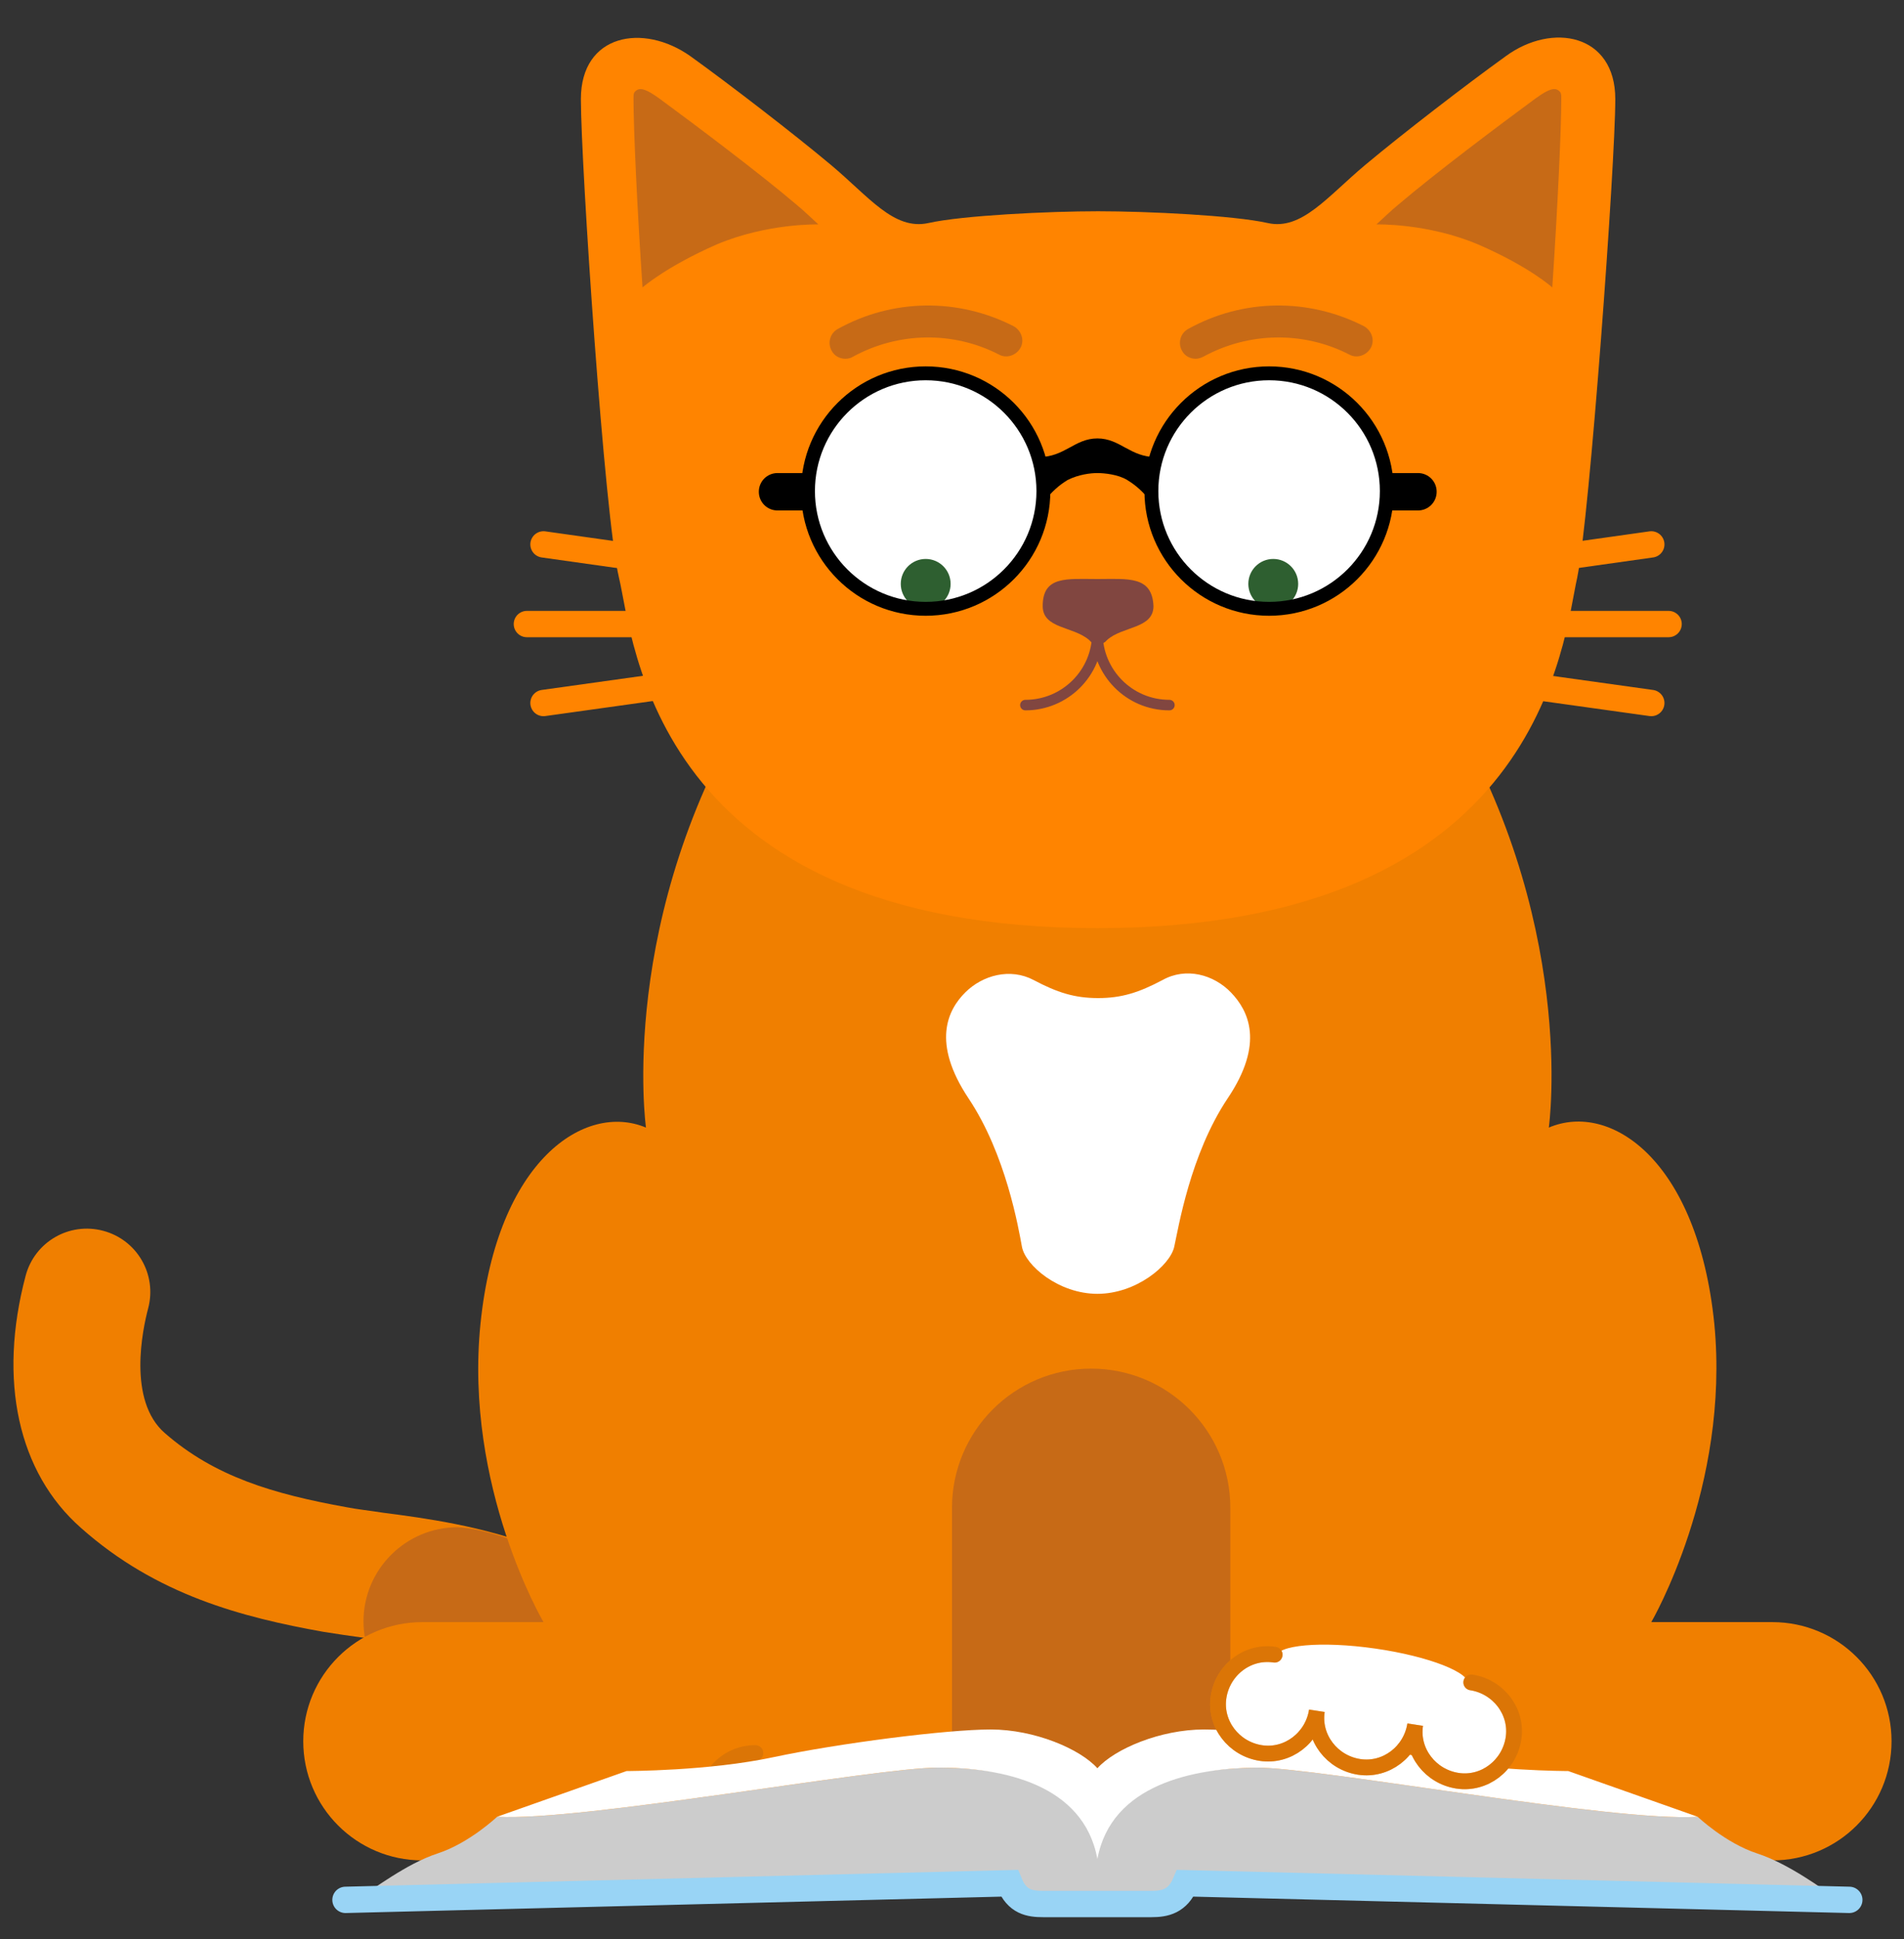
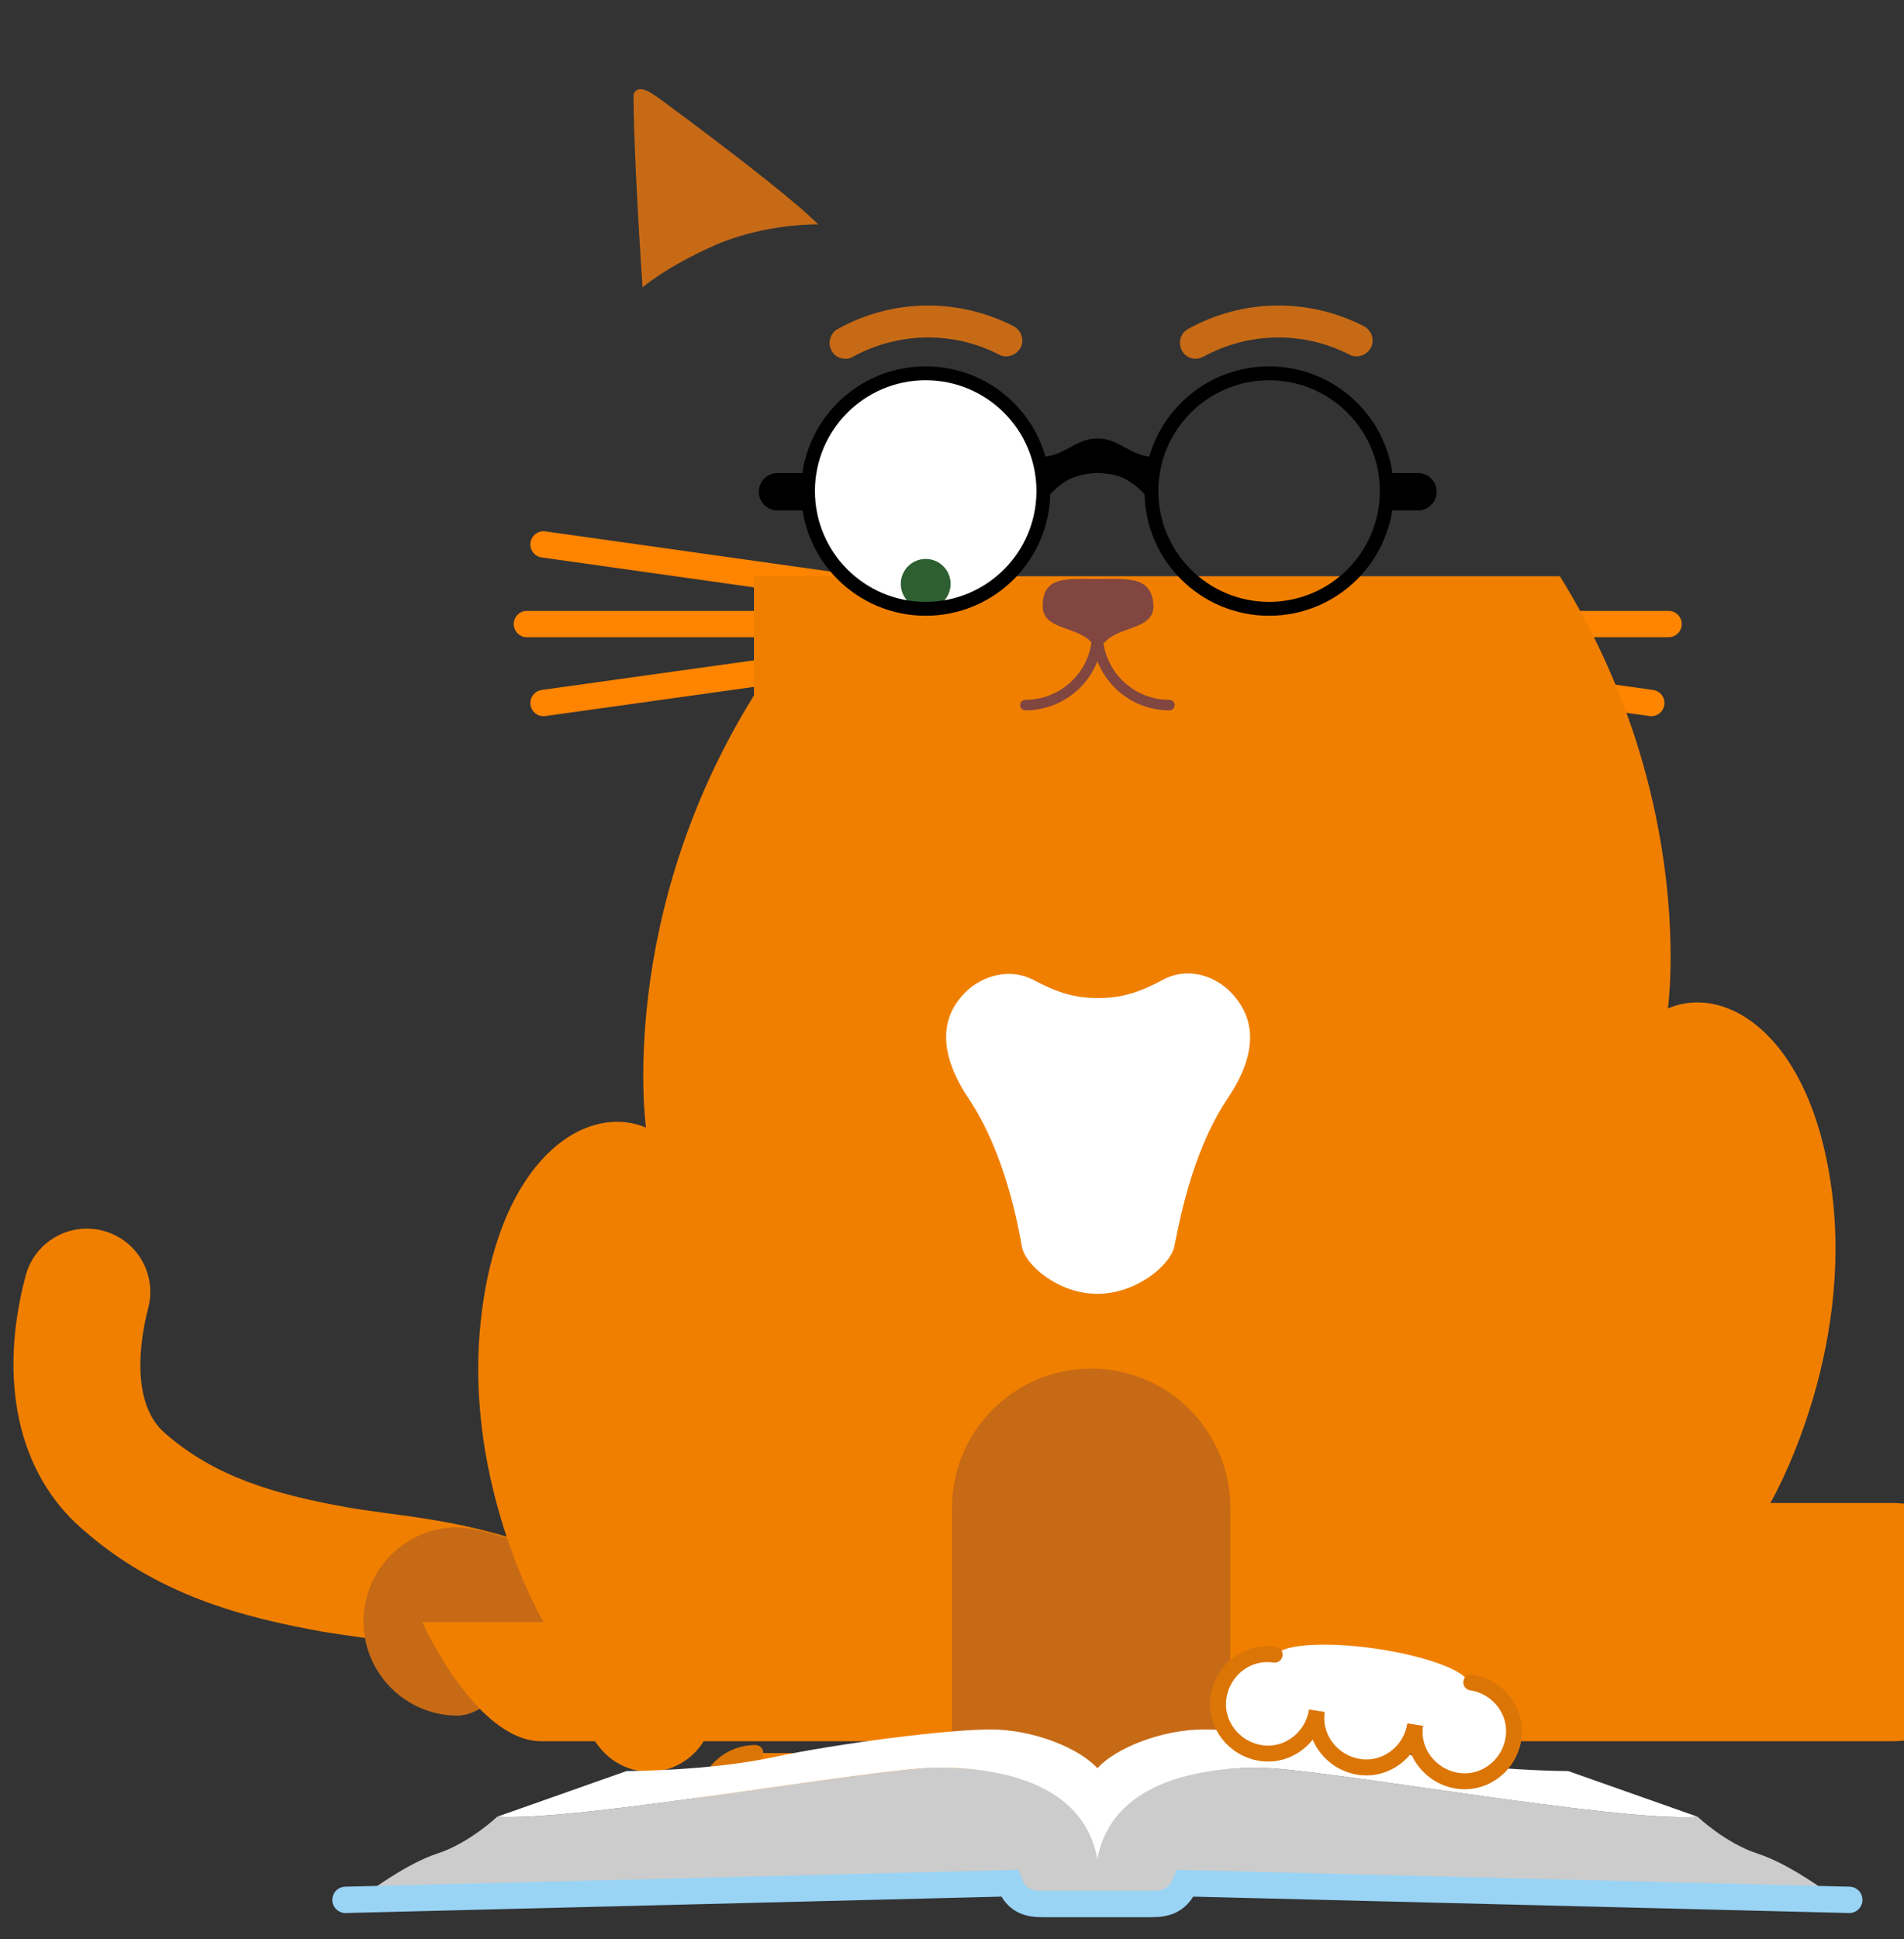
<svg xmlns="http://www.w3.org/2000/svg" version="1.1" id="Layer_1" x="0px" y="0px" viewBox="0 0 275 280" style="enable-background:new 0 0 275 280;" xml:space="preserve">
  <rect x="0" y="0" width="275" height="280" fill="#333333" stroke="none" />
  <style type="text/css">
	.st0{fill:#F07F00;}
	.st1{fill:#C76A16;}
	.st2{fill:none;stroke:#FF8400;stroke-width:3.803;stroke-linecap:round;stroke-miterlimit:10;}
	.st3{fill:#FF8400;}
	.st4{fill:none;stroke:#814640;stroke-width:1.521;stroke-linecap:round;stroke-miterlimit:10;}
	.st5{fill:#FFFFFF;}
	.st6{fill:#F07F00;stroke:#F07F00;stroke-width:2.282;stroke-linecap:round;stroke-linejoin:bevel;stroke-miterlimit:10;}
	.st7{opacity:0.5;fill:none;stroke:#C66D0D;stroke-width:2.282;stroke-linecap:round;stroke-linejoin:bevel;stroke-miterlimit:10;}
	.st8{fill:#2E5F30;}
	.st9{fill:none;stroke:#000000;stroke-width:2.006;stroke-miterlimit:10;}
	.st10{fill:#814640;}
	.st11{fill:#CCCCCC;}
	.st12{fill:none;stroke:#99D4F5;stroke-width:3.803;stroke-linecap:round;stroke-miterlimit:10;}
	.st13{fill:#FFFFFF;stroke:#F07F00;stroke-width:1.103;stroke-linecap:round;stroke-linejoin:bevel;stroke-miterlimit:10;}
	.st14{fill:#FFFFFF;stroke:#F07F00;stroke-width:2.282;stroke-linecap:round;stroke-linejoin:bevel;stroke-miterlimit:10;}
</style>
  <g>
    <path class="st0" d="M93.8,255.8c-2.9,0-5.7-1.4-7.5-3.9c-8.4-12-22.3-13.9-33.5-15.4c-2.2-0.3-4.2-0.6-6.1-0.9   c-11.7-2.1-24.1-5.3-35-15c-9.1-8-12-21.3-8-36.4c1.3-4.9,6.3-7.8,11.2-6.5c4.9,1.3,7.8,6.3,6.5,11.2c-0.8,3-3,13.3,2.4,18   c7.2,6.3,15.7,8.8,26.2,10.7c1.5,0.3,3.4,0.5,5.3,0.8c12.3,1.6,33,4.4,46,23c2.9,4.1,1.9,9.8-2.2,12.7   C97.4,255.3,95.6,255.8,93.8,255.8z" />
    <path class="st1" d="M85.5,227.6c0,0-11.9,20.1-19.4,20.1s-13.6-6.1-13.6-13.6s6.1-13.6,13.6-13.6   C73.6,220.9,85.5,227.6,85.5,227.6z" />
    <g>
      <line class="st2" x1="158.5" y1="90.1" x2="241" y2="90.1" />
-       <line class="st2" x1="156.9" y1="90.1" x2="238.5" y2="78.6" />
      <line class="st2" x1="156.9" y1="90.1" x2="238.5" y2="101.5" />
      <line class="st2" x1="158.5" y1="90.1" x2="76.1" y2="90.1" />
      <line class="st2" x1="160.1" y1="90.1" x2="78.5" y2="78.6" />
      <line class="st2" x1="160.1" y1="90.1" x2="78.5" y2="101.5" />
    </g>
-     <path class="st0" d="M108.9,100.4c-19.9,32-15.6,62.4-15.6,62.4c-8.8-3.7-21.5,4.7-23.9,28.3s9.1,43.1,9.1,43.1H61   c-9.5,0-17.2,7.7-17.2,17.2s7.7,17.2,17.2,17.2c11.1,0,97.5,0,97.5,0s86.4,0,97.5,0c9.5,0,17.2-7.7,17.2-17.2s-7.7-17.2-17.2-17.2   h-17.5c0,0,11.4-19.5,9.1-43.1c-2.4-23.6-15-32.1-23.9-28.3c0,0,4.3-30.4-15.6-62.4H108.9z" />
-     <path class="st3" d="M158.5,134c-64.4,0-67-41.9-69.1-50.6c-2.1-8.8-5.5-59.7-5.5-69.1s9-11,15.8-6.2c5.7,4.1,14.8,11.1,20.3,15.7   c5.5,4.6,9.1,9.5,14.1,8.4c4.9-1.1,17.4-1.7,24.5-1.7s19.6,0.6,24.5,1.7c4.9,1.1,8.6-3.8,14.1-8.4s14.6-11.6,20.3-15.7   c6.7-4.9,15.8-3.2,15.8,6.2s-3.7,60.3-5.5,69.1C225.8,92.1,222.9,134,158.5,134z" />
-     <path class="st1" d="M224.2,41.5c0.8-11.9,1.3-22.9,1.3-27.3c0-0.6,0-0.9-0.5-1.2c-0.8-0.5-2.2,0.5-3.2,1.2   c-5.3,3.9-14.5,10.8-19.9,15.4c-1.1,0.9-2.1,1.9-3.1,2.8c0,0,7.4-0.2,14.7,2.9C220.9,38.5,224.2,41.5,224.2,41.5z" />
+     <path class="st0" d="M108.9,100.4c-19.9,32-15.6,62.4-15.6,62.4c-8.8-3.7-21.5,4.7-23.9,28.3s9.1,43.1,9.1,43.1H61   s7.7,17.2,17.2,17.2c11.1,0,97.5,0,97.5,0s86.4,0,97.5,0c9.5,0,17.2-7.7,17.2-17.2s-7.7-17.2-17.2-17.2   h-17.5c0,0,11.4-19.5,9.1-43.1c-2.4-23.6-15-32.1-23.9-28.3c0,0,4.3-30.4-15.6-62.4H108.9z" />
    <path class="st1" d="M92.8,41.5c-0.8-11.9-1.3-22.9-1.3-27.3c0-0.6,0-0.9,0.5-1.2c0.8-0.5,2.2,0.5,3.2,1.2   c5.3,3.9,14.5,10.8,19.9,15.4c1.1,0.9,2.1,1.9,3.1,2.8c0,0-7.4-0.2-14.7,2.9C96.2,38.5,92.8,41.5,92.8,41.5z" />
    <g>
      <path class="st4" d="M168.9,101.8c-5.8,0-10.4-4.7-10.4-10.4" />
      <path class="st4" d="M158.5,91.4c0,5.8-4.7,10.4-10.4,10.4" />
    </g>
    <path class="st5" d="M158.5,186.8c-5.6,0-10.4-4.1-10.9-6.8s-2.3-13.3-7.7-21.4c-5.4-8.1-3-12.8-0.5-15.3s6.5-3.6,9.9-1.8   s5.9,2.6,9.3,2.6s5.9-0.8,9.3-2.6c3.4-1.9,7.4-0.8,9.9,1.8s4.9,7.3-0.5,15.3c-5.4,8.1-7.1,18.7-7.7,21.4S164.1,186.8,158.5,186.8z" />
    <g>
      <path class="st1" d="M137.5,268.7v-51c0-11.1,9-20.1,20.1-20.1s20.1,9,20.1,20.1v51H137.5z" />
      <path class="st6" d="M137.9,253.1c4,0,7.2,3.2,7.2,7.2c0,4-3.2,7.2-7.2,7.2c-4,0-7.2-3.2-7.2-7.2c0,4-3.2,7.2-7.2,7.2    s-7.2-3.2-7.2-7.2c0,4-3.2,7.2-7.2,7.2s-7.2-3.2-7.2-7.2c0-4,3.2-7.2,7.2-7.2" />
      <path class="st7" d="M137.9,253.1c4,0,7.2,3.2,7.2,7.2c0,4-3.2,7.2-7.2,7.2c-4,0-7.2-3.2-7.2-7.2c0,4-3.2,7.2-7.2,7.2    s-7.2-3.2-7.2-7.2c0,4-3.2,7.2-7.2,7.2s-7.2-3.2-7.2-7.2c0-4,3.2-7.2,7.2-7.2" />
    </g>
    <circle class="st5" cx="133.7" cy="70.9" r="17" />
-     <circle class="st5" cx="183.3" cy="70.9" r="17" />
    <g>
-       <circle class="st8" cx="183.9" cy="84.3" r="3.6" />
      <circle class="st8" cx="133.7" cy="84.3" r="3.6" />
    </g>
    <circle class="st9" cx="133.7" cy="70.9" r="17" />
    <path d="M117,73.7h-4.7c-1.5,0-2.7-1.2-2.7-2.7s1.2-2.7,2.7-2.7h4.6L117,73.7z" />
    <circle class="st9" cx="183.3" cy="70.9" r="17" />
    <path d="M200.1,73.7h4.7c1.5,0,2.7-1.2,2.7-2.7s-1.2-2.7-2.7-2.7h-4.6L200.1,73.7z" />
    <path d="M158.5,68.3c1,0,3,0.2,4.3,1c1.3,0.8,2.2,1.6,3.6,3.3L167,66c-3.8,0-5.2-2.7-8.5-2.7S153.8,66,150,66l0.6,6.6   c1.4-1.7,2.3-2.5,3.6-3.3C155.8,68.5,157.5,68.3,158.5,68.3z" />
    <path class="st10" d="M158.5,83.6c-4.4,0-7.9-0.5-7.9,3.9c0,3.3,4.4,2.9,6.7,4.9c0.1,0.1,0.2,0.2,0.3,0.3c0.3,0.2,0.6,0.3,1,0.3   s0.7-0.1,1-0.3c0.1-0.1,0.2-0.2,0.3-0.3c2.2-2,6.7-1.6,6.7-4.9C166.4,83.1,162.9,83.6,158.5,83.6z" />
    <path class="st1" d="M122.1,51.8c-0.8,0-1.6-0.4-2-1.2c-0.6-1.1-0.2-2.5,0.9-3.1c7.9-4.4,17.4-4.5,25.4-0.4c1.1,0.6,1.6,2,1,3.1   c-0.6,1.1-2,1.6-3.1,1c-6.6-3.4-14.5-3.3-21.1,0.3C122.9,51.7,122.5,51.8,122.1,51.8z" />
    <path class="st1" d="M172.7,51.8c-0.8,0-1.6-0.4-2-1.2c-0.6-1.1-0.2-2.5,0.9-3.1c7.9-4.4,17.4-4.5,25.4-0.4c1.1,0.6,1.6,2,1,3.1   c-0.6,1.1-2,1.6-3.1,1c-6.6-3.4-14.5-3.3-21.1,0.3C173.4,51.7,173,51.8,172.7,51.8z" />
    <g>
      <path class="st11" d="M158.5,268.4c0-11-13.9-13.2-23-13.2s-51.6,7.8-63.7,7.1c0,0-4,3.8-8.6,5.3s-9.4,5.3-11.5,6.5    c0,0,48.4-1.5,51.7-1.5c8.4,0,22.3-0.4,31.4-0.6c8-0.2,11.2-1.5,12.8,2h21.8c1.3-3.6,5.2-2.7,13.1-2c9.1,0.8,22.7,0.6,31.1,0.6    c3.3,0,51.7,1.5,51.7,1.5c-2-1.3-6.9-5-11.5-6.5s-8.6-5.3-8.6-5.3c-12.1,0.8-54.6-7.1-63.7-7.1    C172.4,255.3,158.5,257.4,158.5,268.4z" />
      <path class="st5" d="M158.5,268.4c-2-10.9-13.9-13.2-23-13.2s-51.6,7.8-63.7,7.1l18.7-6.6c0,0,11.9,0,21.2-2c9.4-2,25-4,31.4-4    c6.3,0,12.9,2.8,15.4,5.6c2.5-2.8,9.1-5.6,15.4-5.6s22,2,31.4,4c9.4,2,21.2,2,21.2,2l18.7,6.6c-12.1,0.8-54.6-7.1-63.7-7.1    C172.4,255.3,160.5,257.6,158.5,268.4z" />
      <path class="st12" d="M49.9,274.3l95.9-2.4c1.1,2.7,2.9,3,4.9,3s7.8,0,7.8,0s5.8,0,7.8,0s3.8-0.4,4.9-3l95.9,2.4" />
    </g>
    <g>
      <ellipse transform="matrix(0.142 -0.99 0.99 0.142 -68.316 402.861)" class="st13" cx="198.2" cy="240.8" rx="3.4" ry="14.4" />
      <path class="st14" d="M212.5,242.9c3.9,0.6,6.7,4.2,6.1,8.1s-4.2,6.7-8.1,6.1s-6.7-4.2-6.1-8.1c-0.6,3.9-4.2,6.7-8.1,6.1    s-6.7-4.2-6.1-8.1c-0.6,3.9-4.2,6.7-8.1,6.1s-6.7-4.2-6.1-8.1s4.2-6.7,8.1-6.1" />
      <path class="st7" d="M212.5,242.9c3.9,0.6,6.7,4.2,6.1,8.1s-4.2,6.7-8.1,6.1s-6.7-4.2-6.1-8.1c-0.6,3.9-4.2,6.7-8.1,6.1    s-6.7-4.2-6.1-8.1c-0.6,3.9-4.2,6.7-8.1,6.1s-6.7-4.2-6.1-8.1s4.2-6.7,8.1-6.1" />
    </g>
  </g>
  <g>
</g>
  <g>
</g>
  <g>
</g>
  <g>
</g>
  <g>
</g>
  <g>
</g>
  <g>
</g>
  <g>
</g>
  <g>
</g>
  <g>
</g>
  <g>
</g>
  <g>
</g>
  <g>
</g>
  <g>
</g>
  <g>
</g>
</svg>